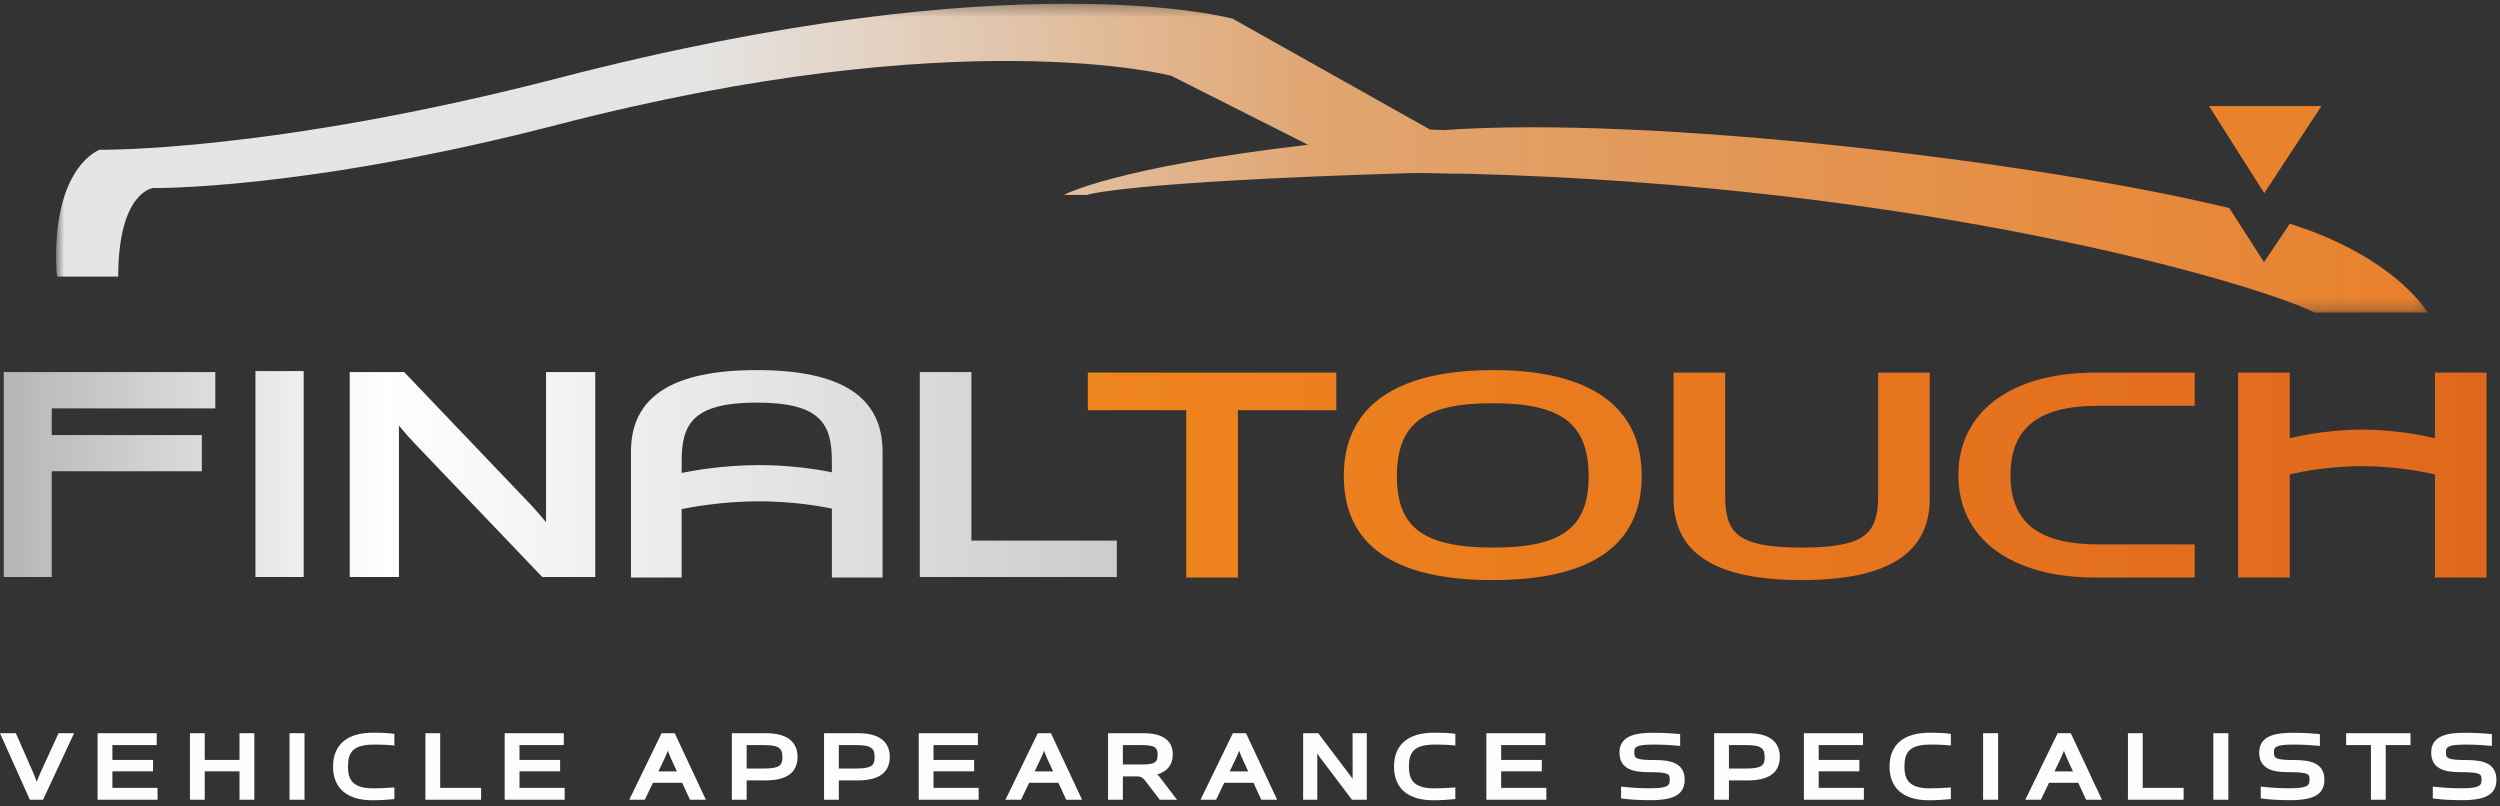
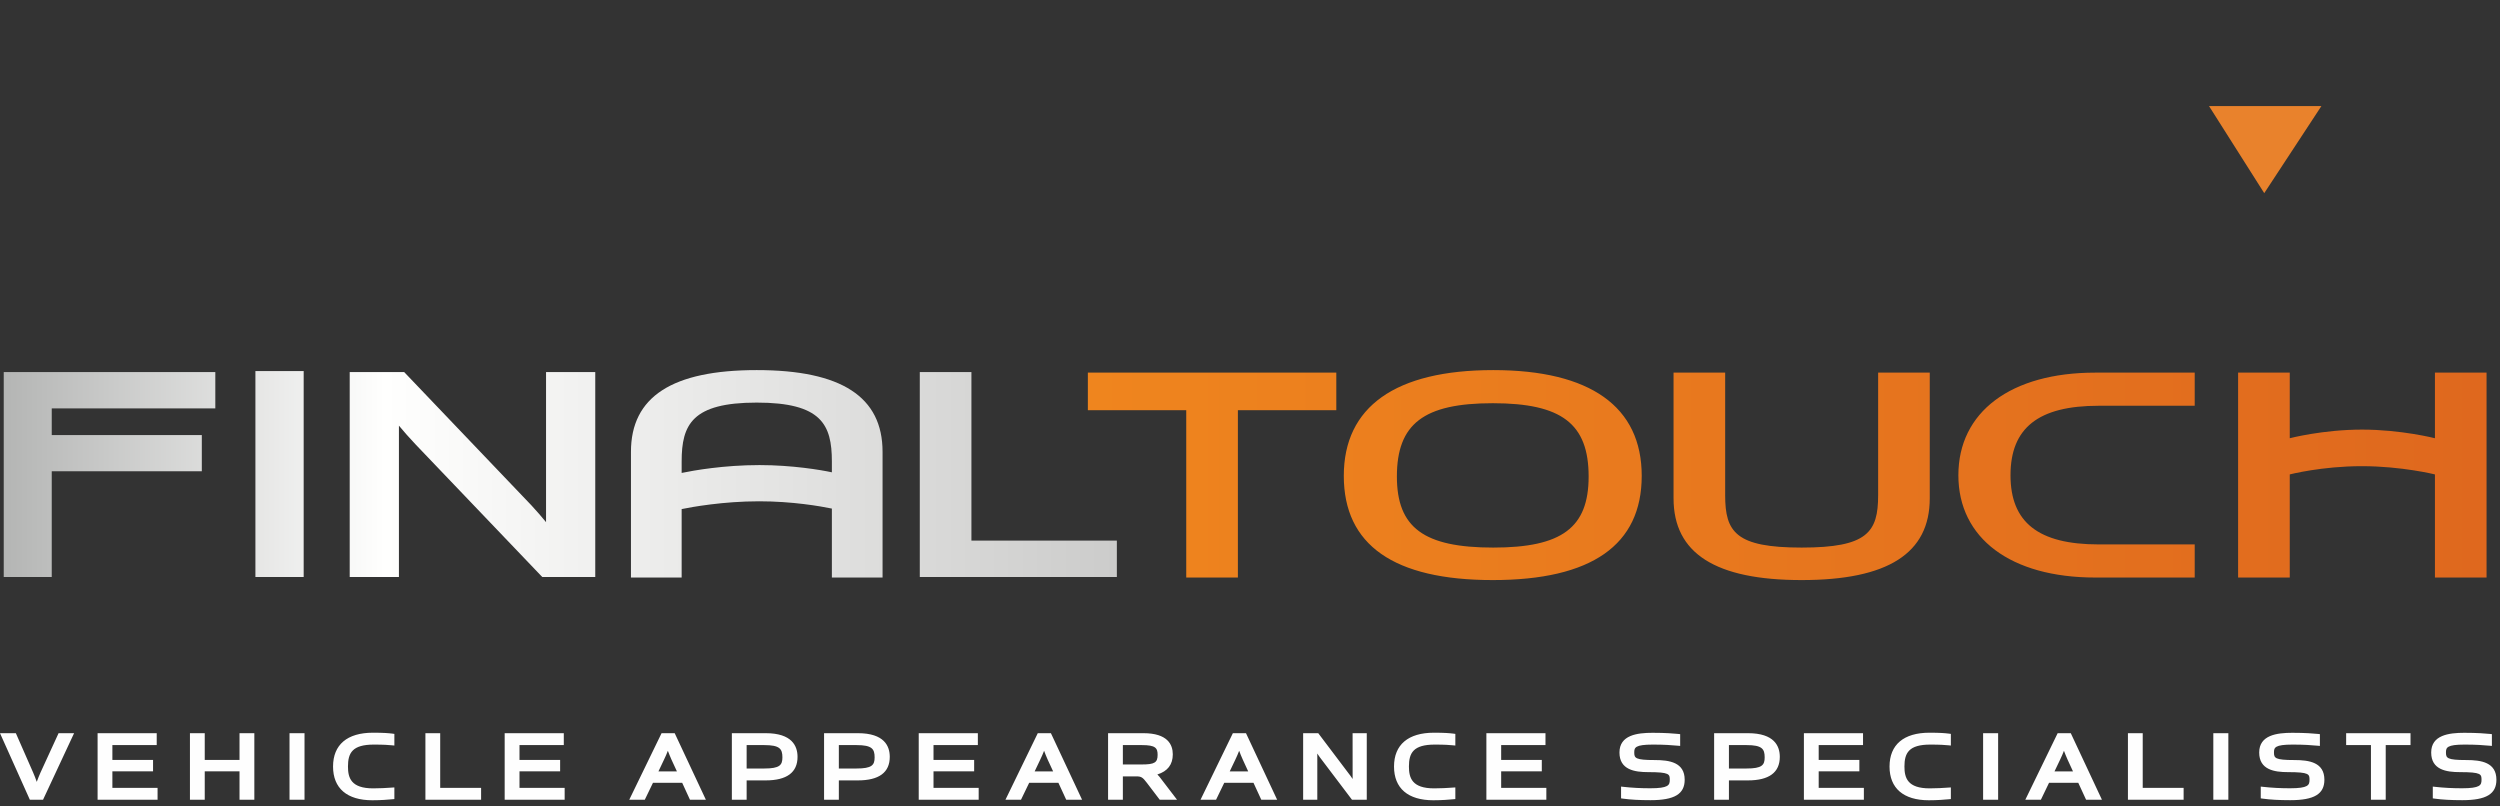
<svg xmlns="http://www.w3.org/2000/svg" width="214" height="69" viewBox="0 0 214 69" fill="none">
  <rect x="0" y="0" width="214" height="69" fill="#333333" stroke="none" />
  <path fill-rule="evenodd" clip-rule="evenodd" d="M31.87 68.502C29.703 68.502 28.509 67.477 28.509 65.615C28.509 63.748 29.72 62.72 31.921 62.72C32.843 62.72 33.267 62.757 33.587 62.798L33.758 62.821V63.818L33.544 63.797C33.285 63.771 32.851 63.737 31.996 63.737C30.155 63.737 29.786 64.457 29.786 65.615C29.786 66.587 30.048 67.484 31.943 67.484C32.551 67.484 33.064 67.45 33.374 67.428L33.394 67.427L33.758 67.404V68.4L33.581 68.416C33.212 68.45 32.637 68.502 31.87 68.502ZM0 62.761L2.556 68.46H3.683L6.342 62.761H5.014L3.467 66.129C3.354 66.379 3.237 66.677 3.146 66.927C3.058 66.677 2.95 66.38 2.838 66.133L1.357 62.761H0ZM8.354 68.46V62.761H13.415V63.78H9.62V65.049H13.101V66.025H9.62V67.442H13.488V68.46H8.354ZM20.503 68.46V66.025H17.526V68.46H16.259V62.761H17.526V65.049H20.503V62.761H21.771V68.46H20.503ZM24.783 68.46H26.067V62.761H24.783V68.46ZM36.415 68.46V62.761H37.681V67.442H41.182V68.46H36.415ZM43.2 68.46V62.761H48.261V63.78H44.469V65.049H47.947V66.025H44.469V67.442H48.335V68.46H43.2ZM57.945 66.034L57.474 65.014C57.363 64.767 57.256 64.494 57.169 64.266C57.081 64.496 56.967 64.769 56.843 65.019L56.362 66.034H57.945ZM59.062 68.46L58.396 67.009H55.894L55.193 68.46H53.863L56.63 62.761H57.754L60.424 68.46H59.062ZM65.422 65.784C66.749 65.784 66.974 65.49 66.974 64.83C66.974 64.105 66.749 63.78 65.422 63.78H63.912V65.784H65.422ZM62.647 68.46V62.761H65.547C67.797 62.761 68.269 63.862 68.269 64.786C68.269 66.124 67.35 66.802 65.537 66.802H63.912V68.46H62.647ZM73.316 65.784C74.642 65.784 74.868 65.49 74.868 64.83C74.868 64.105 74.642 63.78 73.316 63.78H71.805V65.784H73.316ZM70.54 68.46V62.761H73.441C75.692 62.761 76.164 63.862 76.164 64.786C76.164 66.124 75.245 66.802 73.43 66.802H71.805V68.46H70.54ZM78.643 68.46V62.761H83.704V63.78H79.909V65.049H83.387V66.025H79.909V67.442H83.775V68.46H78.643ZM90.149 66.034L89.677 65.014C89.566 64.767 89.459 64.494 89.374 64.266C89.284 64.496 89.17 64.769 89.047 65.019L88.565 66.034H90.149ZM91.269 68.46L90.6 67.009H88.097L87.397 68.46H86.066L88.834 62.761H89.958L92.627 68.46H91.269ZM97.751 65.438C98.829 65.438 99.092 65.276 99.092 64.614C99.092 64.026 98.906 63.78 97.751 63.78H96.117V65.438H97.751ZM99.275 68.46L98.173 67.011C97.811 66.54 97.709 66.457 97.239 66.457H96.117V68.46H94.851V62.761H97.876C99.954 62.761 100.391 63.745 100.391 64.571C100.391 65.444 99.947 66.021 99.07 66.294C99.181 66.4 99.286 66.532 99.41 66.699L100.756 68.46H99.275ZM106.847 66.034L106.378 65.014C106.264 64.767 106.158 64.494 106.072 64.266C105.982 64.496 105.869 64.769 105.747 65.019L105.263 66.034H106.847ZM107.967 68.46L107.299 67.009H104.795L104.094 68.46H102.764L105.533 62.761H106.657L109.325 68.46H107.967ZM115.732 68.46L112.975 64.817C112.9 64.715 112.826 64.608 112.758 64.501C112.761 64.614 112.761 64.729 112.761 64.838V68.46H111.549V62.761H112.842L115.607 66.421C115.665 66.501 115.727 66.588 115.785 66.681C115.782 66.596 115.782 62.761 115.782 62.761H116.995V68.46H115.732ZM122.689 68.502C120.52 68.502 119.328 67.477 119.328 65.615C119.328 63.748 120.542 62.72 122.741 62.72C123.664 62.72 124.085 62.757 124.406 62.798L124.577 62.821V63.818L124.364 63.797C124.104 63.771 123.671 63.737 122.815 63.737C120.974 63.737 120.604 64.457 120.604 65.615C120.604 66.587 120.867 67.484 122.762 67.484C123.369 67.484 123.881 67.45 124.192 67.429L124.213 67.427L124.577 67.404V68.4L124.4 68.416C124.031 68.45 123.456 68.502 122.689 68.502ZM127.234 68.46V62.761H132.293V63.78H128.5V65.049H131.978V66.025H128.5V67.442H132.367V68.46H127.234ZM141.286 68.495C140.325 68.495 139.575 68.453 138.929 68.364L138.763 68.34V67.332L138.979 67.355C139.709 67.437 140.457 67.476 141.266 67.476C142.819 67.476 142.933 67.207 142.933 66.763C142.933 66.277 142.933 66.094 141.087 66.094C139.942 66.094 138.626 65.904 138.626 64.416C138.626 62.92 140.142 62.728 141.465 62.728C142.573 62.728 143.307 62.789 143.646 62.824L143.822 62.843V63.851L143.611 63.832C143.085 63.784 142.488 63.737 141.484 63.737C139.97 63.737 139.892 63.992 139.892 64.407C139.892 64.891 139.975 65.06 141.64 65.06C142.911 65.06 144.209 65.259 144.209 66.747C144.209 67.971 143.334 68.495 141.286 68.495ZM149.504 65.784C150.832 65.784 151.056 65.49 151.056 64.83C151.056 64.105 150.832 63.78 149.504 63.78H147.996V65.784H149.504ZM146.729 68.46V62.761H149.631C151.88 62.761 152.351 63.862 152.351 64.786C152.351 66.124 151.432 66.802 149.62 66.802H147.996V68.46H146.729ZM154.414 68.46V62.761H159.475V63.78H155.68V65.049H159.161V66.025H155.68V67.442H159.547V68.46H154.414ZM165.105 68.502C162.939 68.502 161.744 67.477 161.744 65.615C161.744 63.748 162.957 62.72 165.158 62.72C166.079 62.72 166.502 62.757 166.822 62.798L166.994 62.821V63.818L166.78 63.797C166.521 63.771 166.087 63.737 165.23 63.737C163.392 63.737 163.02 64.457 163.02 65.615C163.02 66.587 163.283 67.484 165.178 67.484C165.795 67.484 166.315 67.448 166.62 67.428L166.626 67.427L166.994 67.404V68.4L166.816 68.416C166.447 68.45 165.871 68.502 165.105 68.502ZM169.754 68.46H171.04V62.761H169.754V68.46ZM177.449 66.034L176.98 65.014C176.868 64.767 176.761 64.494 176.674 64.266C176.585 64.496 176.471 64.769 176.349 65.019L175.864 66.034H177.449ZM178.57 68.46L177.901 67.009H175.397L174.699 68.46H173.366L176.136 62.761H177.259L179.927 68.46H178.57ZM182.151 68.46V62.761H183.417V67.442H186.918V68.46H182.151ZM189.46 68.46H190.747V62.761H189.46V68.46ZM196.048 68.495C195.088 68.495 194.337 68.453 193.691 68.364L193.521 68.34V67.332L193.738 67.355C194.468 67.437 195.216 67.476 196.027 67.476C197.58 67.476 197.694 67.207 197.694 66.763C197.694 66.277 197.694 66.094 195.848 66.094C194.702 66.094 193.387 65.904 193.387 64.416C193.387 62.92 194.902 62.728 196.226 62.728C197.333 62.728 198.068 62.789 198.406 62.824L198.583 62.843V63.851L198.371 63.832C197.846 63.784 197.251 63.737 196.244 63.737C194.729 63.737 194.652 63.992 194.652 64.407C194.652 64.891 194.737 65.06 196.4 65.06C197.67 65.06 198.968 65.259 198.968 66.747C198.968 67.971 198.095 68.495 196.048 68.495ZM202.953 68.46V63.78H200.83V62.761H206.34V63.78H204.218V68.46H202.953ZM210.77 68.495C209.81 68.495 209.059 68.453 208.414 68.364L208.247 68.34V67.332L208.462 67.355C209.191 67.437 209.94 67.476 210.75 67.476C212.304 67.476 212.417 67.207 212.417 66.763C212.417 66.277 212.417 66.094 210.572 66.094C209.424 66.094 208.11 65.904 208.11 64.416C208.11 62.92 209.626 62.728 210.949 62.728C212.056 62.728 212.792 62.789 213.131 62.824L213.306 62.843V63.851L213.096 63.832C212.57 63.784 211.973 63.737 210.967 63.737C209.455 63.737 209.374 63.992 209.374 64.407C209.374 64.891 209.459 65.06 211.126 65.06C212.395 65.06 213.693 65.259 213.693 66.747C213.693 67.971 212.819 68.495 210.77 68.495Z" fill="#FEFEFE" />
  <mask id="mask0" maskUnits="userSpaceOnUse" x="4" y="0" width="204" height="27">
    <path fill-rule="evenodd" clip-rule="evenodd" d="M4.8 0.32H207.819V26.759H4.8V0.32Z" fill="white" />
  </mask>
  <g mask="url(#mask0)">
-     <path fill-rule="evenodd" clip-rule="evenodd" d="M196.004 19.149L193.8 22.442L190.828 17.81C174.268 13.794 141.156 9.87 123.62 11.135L122.417 11.092L105.527 1.608C105.527 1.608 87.125 -3.51 47.904 6.658C23.204 13.055 8.539 12.817 8.539 12.817C8.539 12.817 4.418 14.215 4.829 23.188C4.829 23.188 4.829 23.424 4.912 23.676H10.119C10.127 16.411 13.1 16.093 13.1 16.093C13.1 16.093 26.017 16.302 47.779 10.662C82.329 1.717 100.261 6.489 100.261 6.489L111.963 12.389C95.262 14.351 91.065 16.688 91.065 16.688L93.044 16.683C93.044 16.683 96.145 15.562 120.633 14.82C122.013 14.778 124.184 14.89 125.521 14.871C164.541 15.871 192.878 24.17 198.152 26.759H207.819C206.276 24.399 202.402 21.141 196.004 19.149Z" fill="url(#paint0_linear)" />
-   </g>
+     </g>
  <path fill-rule="evenodd" clip-rule="evenodd" d="M198.71 9.082H189.094L193.819 16.534L198.71 9.082Z" fill="#E9822C" />
  <path fill-rule="evenodd" clip-rule="evenodd" d="M167.637 40.681C167.637 46.082 172.126 49.437 179.351 49.437H187.867V46.602H179.642C174.495 46.602 172.099 44.72 172.099 40.681C172.099 36.622 174.495 34.733 179.642 34.733H187.867V31.897H179.351C172.126 31.897 167.637 35.263 167.637 40.681ZM160.769 42.391C160.769 45.552 159.857 46.873 154.221 46.873C148.585 46.873 147.674 45.552 147.674 42.391V31.897H143.256V42.661C143.256 47.367 146.842 49.654 154.221 49.654C161.6 49.654 165.187 47.367 165.187 42.661V31.897H160.769V42.391ZM208.43 31.897V37.513C208.43 37.513 205.543 36.774 202.188 36.774C198.833 36.774 196.003 37.513 196.003 37.513V31.897H191.582V49.437H196.003V40.61C196.003 40.61 198.748 39.904 202.169 39.904C205.59 39.904 208.43 40.61 208.43 40.61V49.437H212.849V31.897H208.43ZM127.821 46.873C121.885 46.873 119.574 45.168 119.574 40.79C119.574 36.275 121.875 34.515 127.779 34.515C133.686 34.515 135.987 36.275 135.987 40.79C135.987 45.168 133.696 46.873 127.821 46.873ZM127.821 31.68C119.452 31.68 115.029 34.813 115.029 40.734C115.029 46.653 119.319 49.654 127.779 49.654C136.241 49.654 140.531 46.653 140.531 40.734C140.531 34.813 136.137 31.68 127.821 31.68ZM93.12 35.111H101.542V49.437H105.963V35.111H114.388V31.897H93.12V35.111Z" fill="url(#paint1_linear)" />
  <path fill-rule="evenodd" clip-rule="evenodd" d="M83.154 46.274V31.849H78.734V49.389H95.603V46.274H83.154ZM71.208 40.43C70.263 40.225 67.8 39.811 65.012 39.811C61.958 39.811 59.367 40.272 58.349 40.483V39.502C58.349 36.341 59.245 34.462 64.778 34.462C70.312 34.462 71.208 36.341 71.208 39.502V40.43ZM64.778 31.68C57.532 31.68 54.01 33.968 54.01 38.673V49.437H58.349V43.577C59.211 43.401 61.895 42.911 64.979 42.911C67.845 42.911 70.233 43.334 71.208 43.534V49.437H75.547V38.673C75.547 33.968 72.024 31.68 64.778 31.68ZM0.32 49.389H4.429V40.341H17.275V37.244H4.429V34.959H18.431V31.849H0.32V49.389ZM46.742 44.697C46.378 44.255 45.935 43.735 45.486 43.255L34.597 31.849H29.935V49.389H34.148V36.435C34.529 36.893 35.017 37.457 35.57 38.038L46.415 49.389H50.954V31.849H46.742V44.697ZM21.863 49.389H25.995V31.761H21.863V49.389Z" fill="url(#paint2_linear)" />
  <defs>
    <linearGradient id="paint0_linear" x1="4.8" y1="26.644" x2="206.061" y2="26.644" gradientUnits="userSpaceOnUse">
      <stop stop-color="#E4E5E4" />
      <stop offset="0.273" stop-color="#E4E4E3" />
      <stop offset="0.539" stop-color="#E0A570" />
      <stop offset="1" stop-color="#E8812C" />
    </linearGradient>
    <linearGradient id="paint1_linear" x1="93.12" y1="49.654" x2="212.849" y2="49.654" gradientUnits="userSpaceOnUse">
      <stop stop-color="#EF851E" />
      <stop offset="1" stop-color="#DF681E" />
    </linearGradient>
    <linearGradient id="paint2_linear" x1="95.603" y1="31.68" x2="0.32" y2="31.68" gradientUnits="userSpaceOnUse">
      <stop offset="0.001" stop-color="#CCCCCB" />
      <stop offset="0.658" stop-color="#FFFFFE" />
      <stop offset="1" stop-color="#B4B5B4" />
    </linearGradient>
  </defs>
</svg>